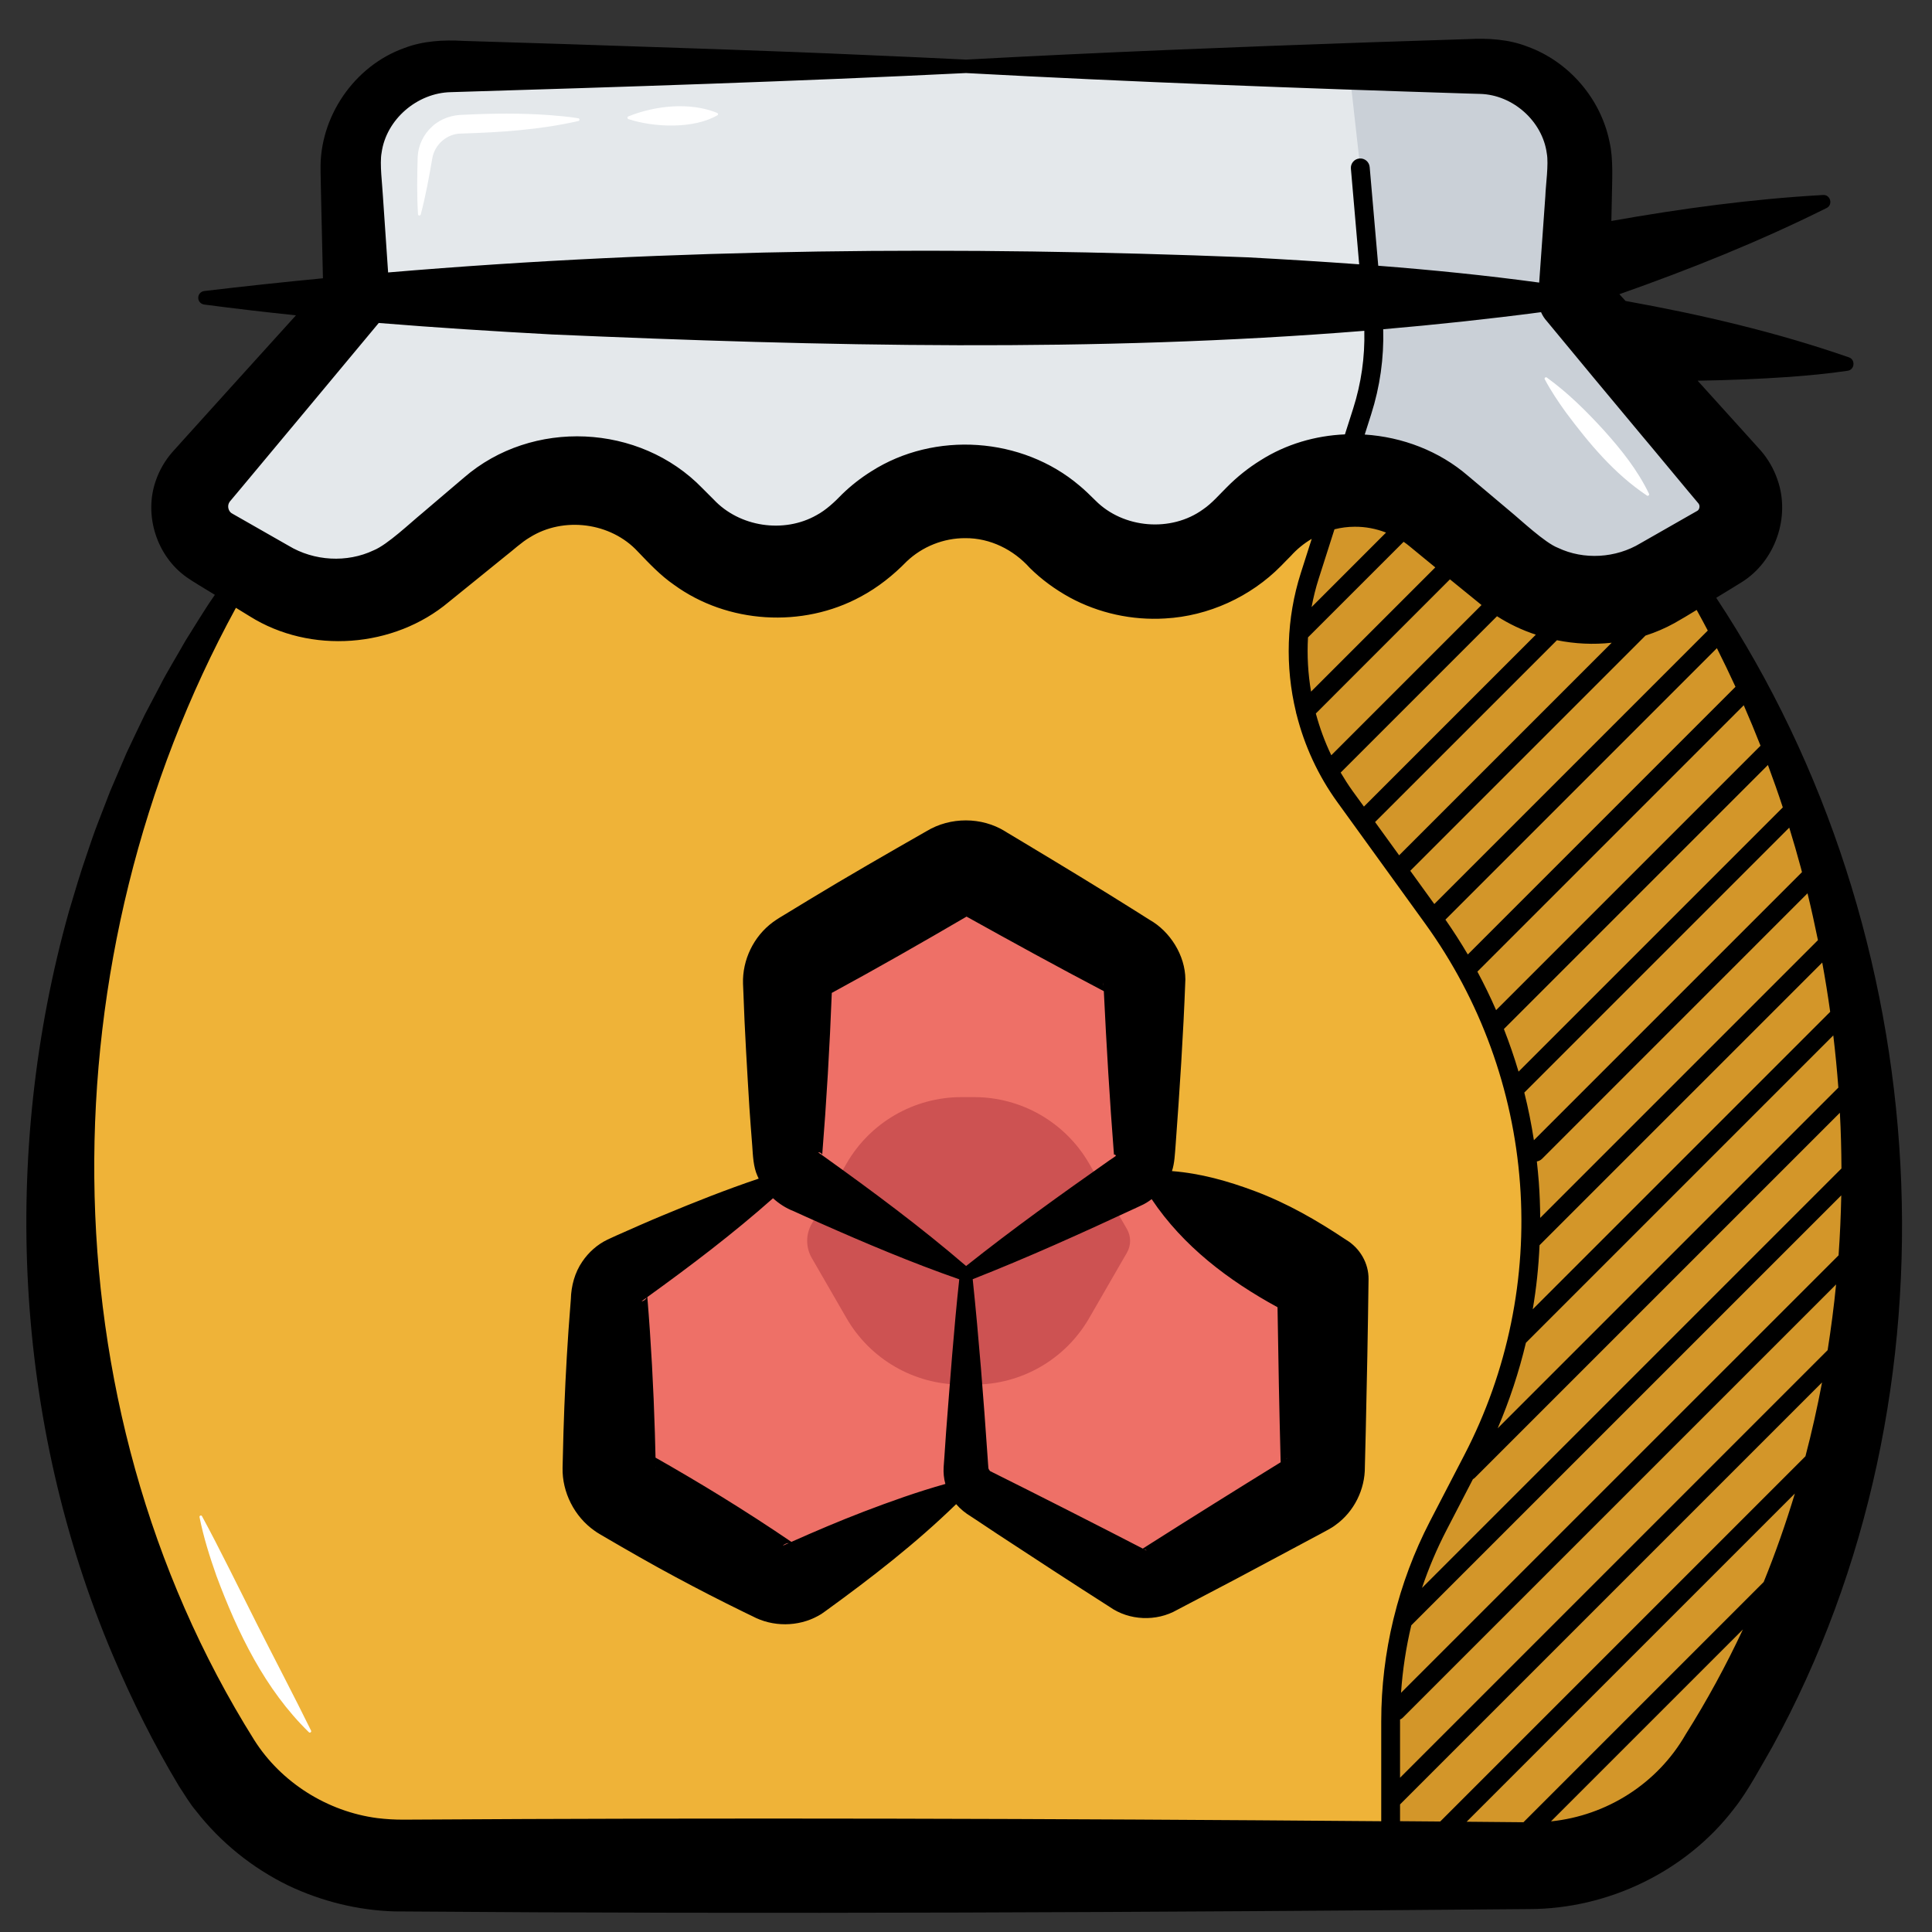
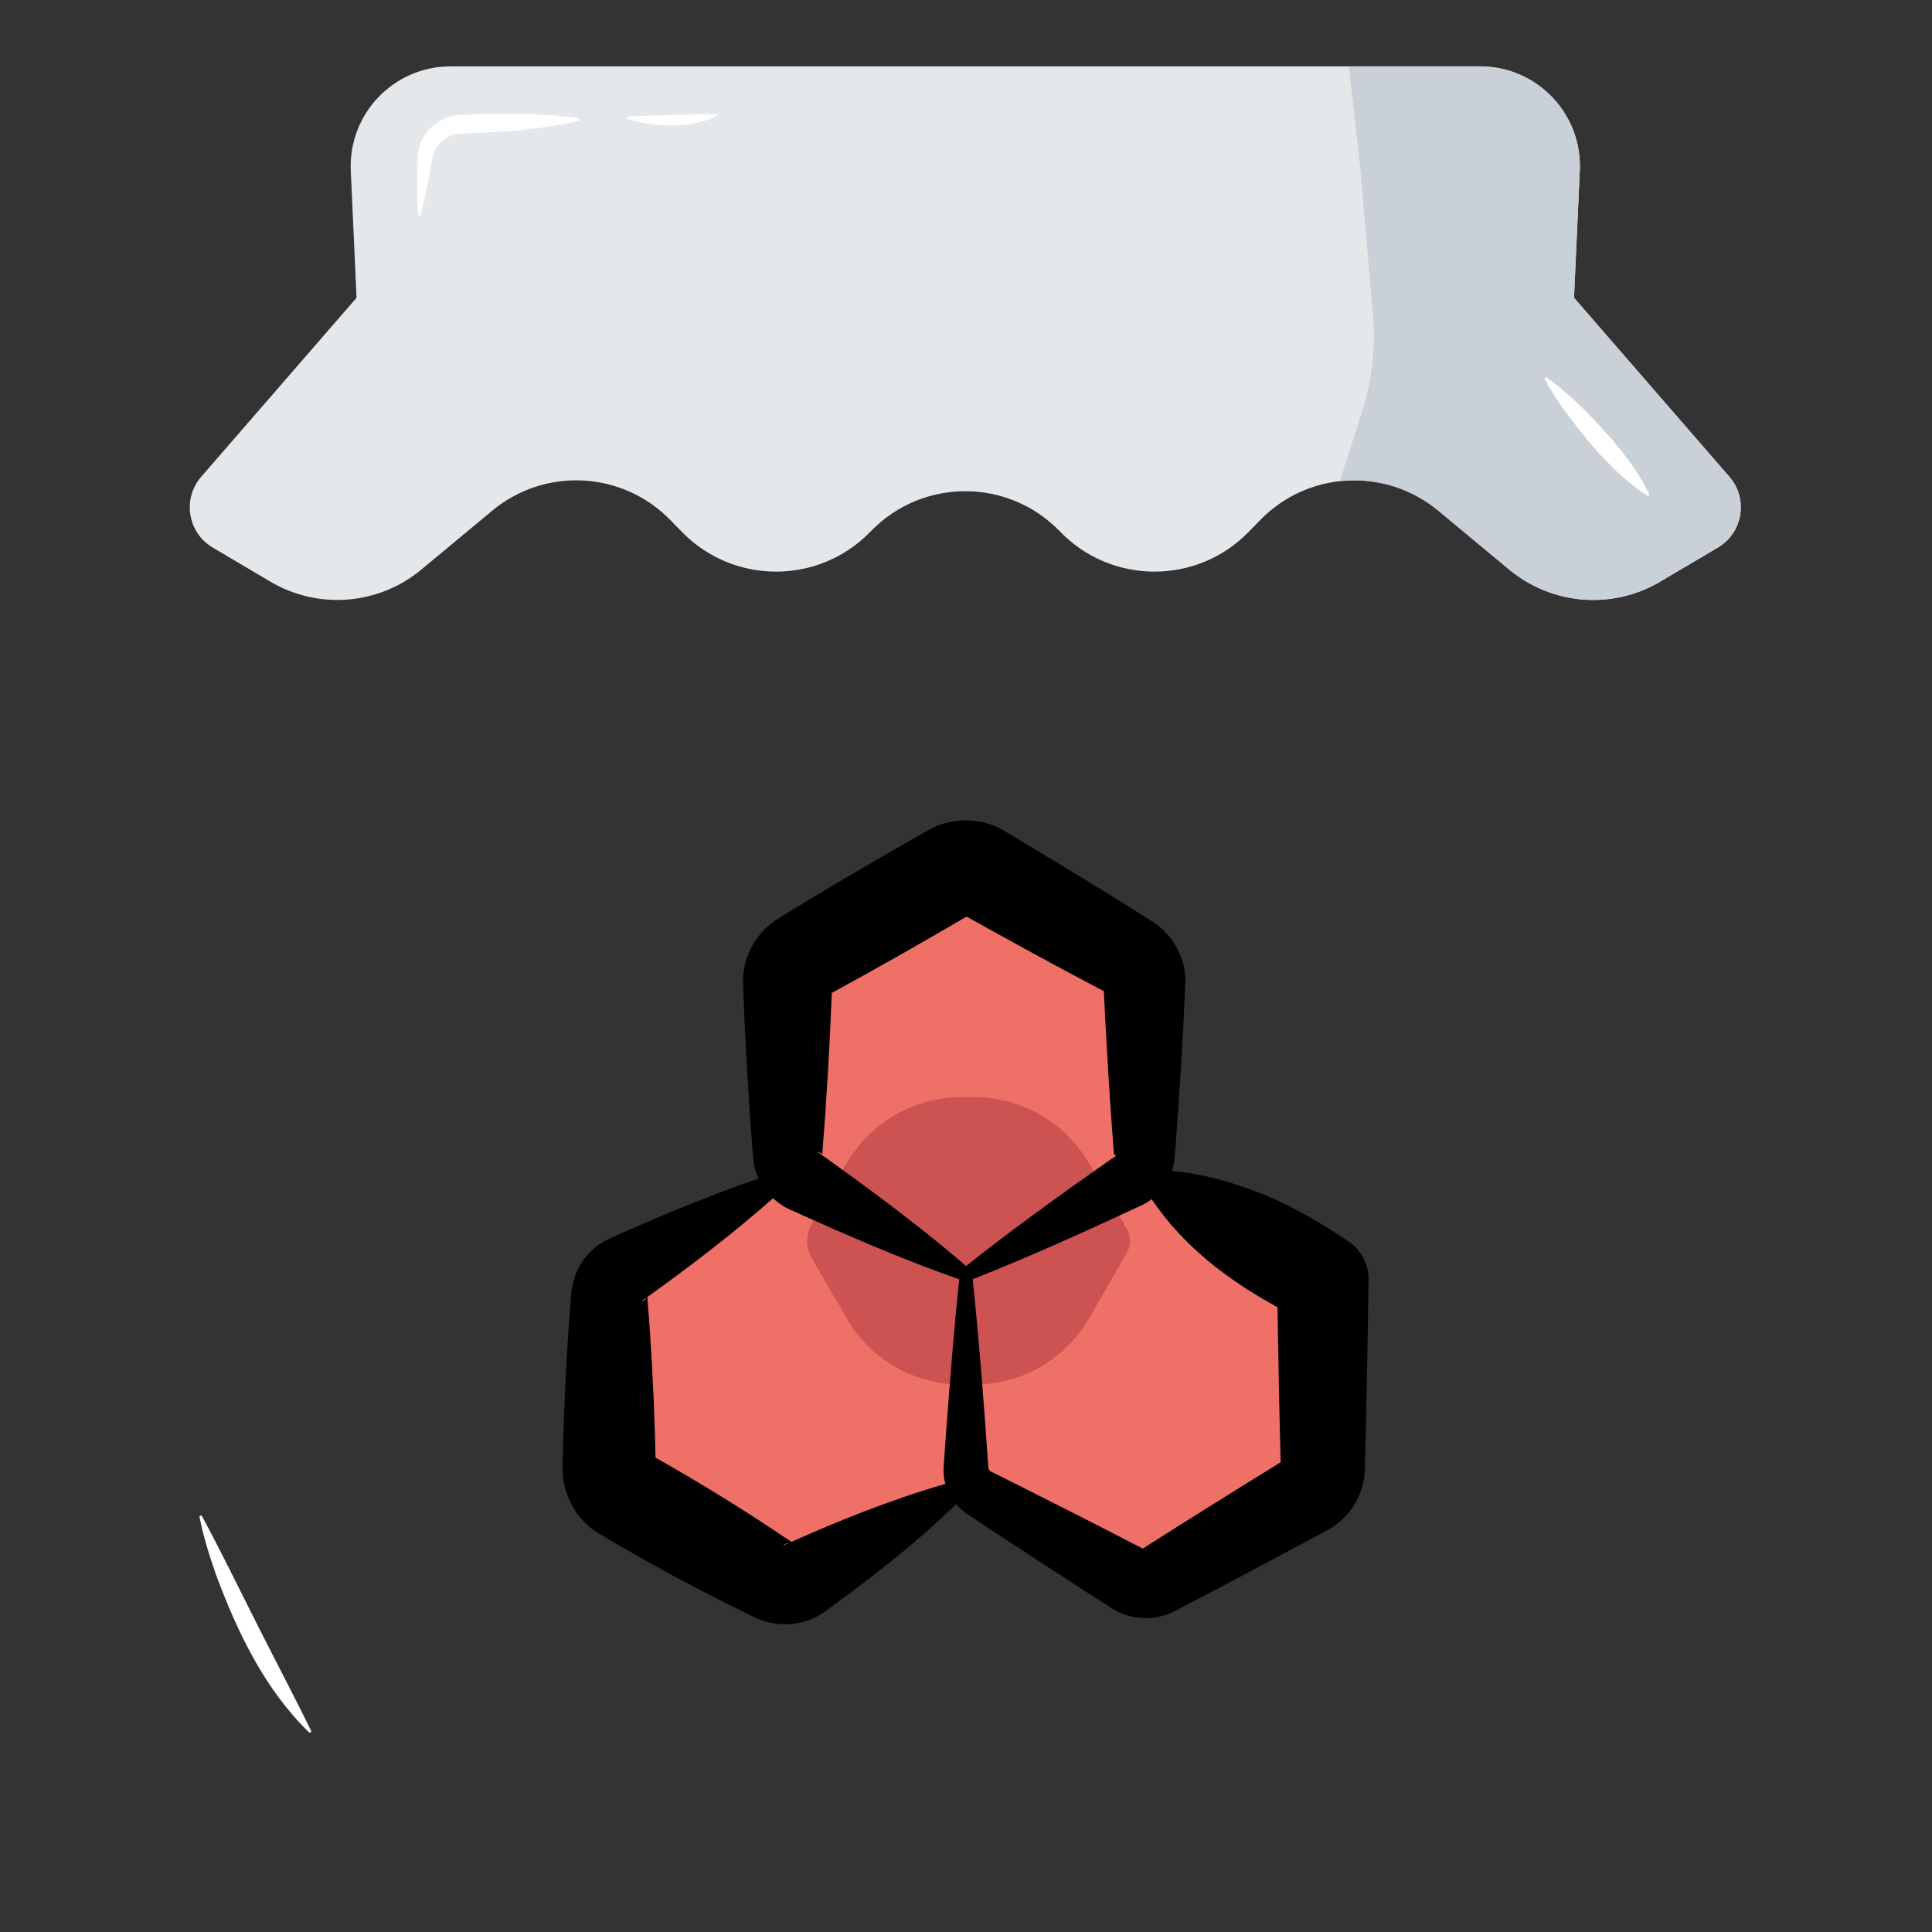
<svg xmlns="http://www.w3.org/2000/svg" width="53" height="53" viewBox="0 0 53 53" fill="none">
  <rect x="0" y="0" width="53" height="53" fill="#333333" stroke="none" />
-   <path d="M45.054 13.976C52.44 23.634 53.595 37.927 47.058 48.392C45.97 50.134 44.052 51.181 41.999 51.181H11.017C8.941 51.181 7.004 50.11 5.923 48.337C-0.548 37.719 0.523 23.631 7.907 13.976" fill="#EFB338" />
-   <path d="M36.511 13.976L35.93 15.797C35.274 17.856 35.633 20.104 36.899 21.855L39.303 25.18C42.444 29.526 42.869 35.271 40.4 40.032L39.455 41.853C38.597 43.509 38.149 45.346 38.149 47.211V50.594V51.182H41.999C44.052 51.182 45.97 50.135 47.058 48.394C53.596 37.928 52.44 23.635 45.054 13.977H36.511V13.976Z" fill="#D39629" />
  <path d="M29.076 14.578C30.485 16.041 32.825 16.05 34.246 14.599L34.578 14.259C35.892 12.919 38.013 12.81 39.457 14.009L41.405 15.627C42.577 16.6 44.233 16.731 45.544 15.956L47.127 15.02C47.815 14.613 47.966 13.682 47.441 13.078L43.18 8.169L43.338 4.683C43.408 3.123 42.164 1.821 40.602 1.821H12.359C10.798 1.821 9.553 3.124 9.623 4.683L9.781 8.169L5.52 13.078C4.996 13.682 5.147 14.613 5.834 15.02L7.417 15.956C8.728 16.731 10.384 16.6 11.556 15.627L13.504 14.009C14.948 12.81 17.069 12.919 18.382 14.259L18.715 14.599C20.136 16.05 22.475 16.041 23.885 14.578C25.303 13.108 27.657 13.108 29.076 14.578Z" fill="#E4E8EB" />
  <path d="M43.179 8.168L43.338 4.682C43.408 3.122 42.164 1.82 40.602 1.82H37.004L37.315 4.604L37.664 8.628C37.742 9.524 37.641 10.428 37.368 11.285L36.757 13.199C37.698 13.096 38.676 13.361 39.456 14.009L41.404 15.627C42.576 16.6 44.232 16.731 45.543 15.956L47.125 15.02C47.814 14.613 47.965 13.682 47.44 13.078L43.179 8.168Z" fill="#CAD0D7" />
  <path d="M26.5 34.968L30.992 32.374C31.242 32.231 31.395 31.966 31.395 31.678V26.955C31.395 26.668 31.242 26.403 30.992 26.259L26.903 23.898C26.653 23.754 26.347 23.754 26.098 23.898L22.008 26.259C21.759 26.403 21.606 26.669 21.606 26.955V31.678C21.606 31.966 21.759 32.231 22.008 32.374L26.5 34.968Z" fill="#EE7067" />
  <path d="M21.606 32.266L17.113 34.859C16.864 35.003 16.71 35.268 16.71 35.556V40.278C16.71 40.566 16.864 40.831 17.113 40.974L21.203 43.336C21.453 43.48 21.759 43.48 22.007 43.336L26.5 40.744V34.968L21.606 32.266Z" fill="#EE7067" />
  <path d="M26.5 35.092V40.279C26.5 40.567 26.653 40.832 26.903 40.975L30.993 43.337C31.242 43.481 31.549 43.481 31.797 43.337L35.887 40.975C36.136 40.832 36.289 40.567 36.289 40.279V35.092L31.395 32.266" fill="#EE7067" />
  <path d="M22.269 34.51L23.223 36.162C23.873 37.288 25.076 37.983 26.376 37.983H26.724C28.025 37.983 29.227 37.289 29.877 36.162L30.915 34.364C31.031 34.163 31.031 33.917 30.915 33.716L29.877 31.918C29.227 30.792 28.024 30.097 26.724 30.097H26.376C25.075 30.097 23.873 30.791 23.223 31.918L22.269 33.57C22.101 33.86 22.101 34.218 22.269 34.51Z" fill="#CD5252" />
  <path d="M36.917 34.005C36.132 33.48 35.316 33.01 34.422 32.675C33.682 32.398 32.942 32.189 32.15 32.126C32.223 31.909 32.23 31.653 32.249 31.43C32.361 29.911 32.462 28.39 32.518 26.868C32.515 26.21 32.098 25.548 31.534 25.232C31.47 25.188 31.266 25.066 31.202 25.022C30.191 24.384 29.105 23.727 28.078 23.11L27.629 22.841L27.573 22.806C26.928 22.406 26.07 22.407 25.421 22.799C24.368 23.4 23.237 24.05 22.203 24.678C22.059 24.764 21.67 25.002 21.532 25.086C21.417 25.158 21.358 25.185 21.199 25.3C20.673 25.689 20.363 26.334 20.383 26.984L20.394 27.246C20.426 28.215 20.499 29.412 20.558 30.385C20.58 30.734 20.61 31.082 20.636 31.431C20.655 31.702 20.665 32.012 20.78 32.261C20.789 32.285 20.801 32.309 20.813 32.333C19.922 32.633 19.057 32.976 18.192 33.337C17.814 33.492 17.281 33.729 16.902 33.897C16.849 33.922 16.714 33.982 16.663 34.007C16.387 34.14 16.146 34.353 15.973 34.611C15.768 34.908 15.669 35.276 15.66 35.639C15.648 35.742 15.606 36.4 15.594 36.512C15.53 37.443 15.485 38.373 15.457 39.305C15.452 39.491 15.436 40.089 15.433 40.265C15.418 40.937 15.759 41.608 16.311 41.993C16.383 42.048 16.48 42.099 16.556 42.146C17.192 42.517 17.885 42.917 18.532 43.262C19.147 43.593 19.77 43.913 20.399 44.22C20.451 44.243 20.594 44.317 20.643 44.338C21.198 44.635 21.896 44.631 22.443 44.328L22.531 44.277C22.567 44.253 22.612 44.221 22.646 44.196C23.903 43.285 25.113 42.349 26.23 41.263C26.345 41.397 26.485 41.51 26.636 41.601L26.782 41.697L27.364 42.084C28.331 42.718 29.475 43.467 30.443 44.083C30.977 44.459 31.723 44.49 32.291 44.164C32.338 44.14 32.475 44.066 32.523 44.042C33.121 43.726 33.785 43.384 34.377 43.065C34.779 42.85 35.84 42.284 36.226 42.077C36.358 42.002 36.522 41.926 36.64 41.833C37.145 41.471 37.447 40.861 37.442 40.242C37.446 40.058 37.463 39.475 37.466 39.281C37.498 37.885 37.526 36.488 37.543 35.091C37.549 34.661 37.31 34.235 36.917 34.005ZM30.271 26.983C30.272 27.003 30.273 27.024 30.274 27.043C30.269 27.014 30.267 26.985 30.27 26.955C30.27 26.956 30.27 26.975 30.271 26.983ZM22.828 26.956C22.829 26.981 22.828 27.006 22.825 27.031L22.827 26.983C22.828 26.975 22.828 26.956 22.828 26.956ZM22.451 31.614C22.49 31.603 22.543 31.64 22.556 31.675C22.672 30.24 22.763 28.683 22.818 27.245V27.238C24.044 26.573 25.306 25.852 26.515 25.145C27.745 25.829 29.018 26.529 30.259 27.179C30.266 27.182 30.273 27.186 30.281 27.19C30.353 28.686 30.442 30.181 30.559 31.674C30.559 31.678 30.56 31.675 30.56 31.676C30.583 31.666 30.608 31.681 30.61 31.707C30.623 31.707 30.454 31.819 30.429 31.835C29.099 32.769 27.78 33.714 26.503 34.73C25.256 33.658 23.95 32.69 22.624 31.74L22.517 31.664C22.486 31.644 22.428 31.604 22.451 31.614ZM17.6 35.698C17.595 35.7 17.606 35.693 17.61 35.69C17.654 35.659 17.697 35.627 17.741 35.596C17.712 35.651 17.66 35.692 17.6 35.698ZM17.99 40.263C17.99 40.263 17.99 40.247 17.989 40.234C17.99 40.244 17.991 40.253 17.991 40.262C17.991 40.269 17.99 40.288 17.99 40.263ZM21.472 42.404C21.517 42.358 21.578 42.335 21.642 42.328C21.585 42.354 21.528 42.379 21.472 42.404ZM21.71 42.298C21.084 41.872 20.447 41.46 19.802 41.062C19.274 40.735 18.493 40.274 17.983 39.987C17.977 39.754 17.967 39.396 17.965 39.304C17.928 38.074 17.86 36.822 17.759 35.594L17.758 35.582C18.945 34.726 20.108 33.845 21.206 32.871C21.373 33.023 21.565 33.146 21.768 33.224C21.917 33.295 22.334 33.478 22.488 33.548C23.74 34.103 25.005 34.638 26.315 35.095C26.168 36.44 26.06 37.928 25.954 39.282L25.906 39.981C25.902 40.038 25.891 40.188 25.887 40.243C25.877 40.398 25.892 40.557 25.934 40.709C25.165 40.925 24.424 41.19 23.693 41.469C23.026 41.725 22.359 42.009 21.71 42.298ZM31.441 42.528C31.441 42.528 31.405 42.51 31.382 42.497C31.409 42.501 31.433 42.512 31.452 42.531C31.452 42.533 31.46 42.54 31.441 42.528ZM31.549 42.355C31.509 42.381 31.405 42.447 31.35 42.482C30.156 41.864 28.38 40.962 27.161 40.356C27.141 40.337 27.124 40.31 27.115 40.281C27.114 40.277 27.113 40.255 27.112 40.243L27.105 40.156L27.093 39.981C26.984 38.389 26.85 36.675 26.684 35.093V35.092C28.211 34.492 29.695 33.819 31.177 33.13L31.296 33.074C31.399 33.03 31.499 32.968 31.593 32.896C32.456 34.186 33.699 35.126 35.046 35.861C35.067 37.278 35.094 38.699 35.132 40.114C33.969 40.831 32.689 41.631 31.549 42.355ZM35.308 40.005L35.289 40.016C35.286 40.018 35.282 40.02 35.279 40.022C35.282 40.02 35.284 40.017 35.287 40.015C35.298 40.009 35.308 40.002 35.319 39.997C35.326 39.993 35.312 40.001 35.308 40.005Z" fill="black" />
-   <path d="M47.081 16.399C47.226 16.31 47.364 16.225 47.486 16.152C47.515 16.135 47.775 15.976 47.786 15.967C48.701 15.392 49.12 14.183 48.763 13.164C48.662 12.865 48.5 12.586 48.297 12.354L47.958 11.978C47.505 11.48 47.041 10.964 46.571 10.444C47.408 10.43 48.245 10.398 49.082 10.34C49.615 10.3 50.148 10.251 50.685 10.171C50.88 10.146 50.904 9.868 50.724 9.804C48.727 9.11 46.669 8.63 44.593 8.256C44.537 8.194 44.48 8.132 44.424 8.071C46.36 7.388 48.265 6.626 50.11 5.706C50.29 5.615 50.214 5.339 50.015 5.349C48.058 5.459 46.125 5.721 44.204 6.062C44.212 5.712 44.217 5.461 44.217 5.461C44.222 4.979 44.265 4.353 44.152 3.885C43.911 2.701 43.034 1.688 41.905 1.279C41.387 1.075 40.81 1.043 40.263 1.073L37.51 1.163C33.839 1.291 30.17 1.436 26.501 1.635C25.582 1.588 24.663 1.55 23.744 1.509C21.19 1.393 18.043 1.294 15.472 1.208L12.714 1.122C12.171 1.09 11.602 1.12 11.089 1.319C9.72 1.806 8.76 3.207 8.794 4.664L8.795 4.764L8.809 5.453L8.859 7.634C7.771 7.739 6.685 7.855 5.599 7.984C5.519 7.995 5.451 8.059 5.44 8.144C5.425 8.246 5.497 8.339 5.599 8.354C6.439 8.465 7.278 8.563 8.119 8.65L6.406 10.543L5.063 12.03L4.725 12.406C4.528 12.631 4.372 12.9 4.273 13.189C3.941 14.136 4.301 15.259 5.123 15.837C5.237 15.92 5.589 16.133 5.895 16.318C5.869 16.355 5.845 16.392 5.824 16.421C5.648 16.668 5.249 17.322 5.083 17.585C4.92 17.88 4.549 18.489 4.402 18.788C4.294 18.99 4.08 19.404 3.972 19.605C3.828 19.907 3.615 20.344 3.475 20.647L3.384 20.859L3.02 21.71L2.686 22.574C2.591 22.812 2.46 23.204 2.378 23.447C2.211 23.922 2.036 24.516 1.893 24.997C0.024 31.652 0.371 38.993 3.097 45.412C3.621 46.646 4.219 47.849 4.911 49.001C5.06 49.223 5.203 49.474 5.377 49.677C6.05 50.542 6.925 51.247 7.912 51.727C8.819 52.158 9.818 52.406 10.822 52.435C21.195 52.517 31.57 52.458 41.944 52.371C44.113 52.371 46.258 51.34 47.575 49.61C47.944 49.149 48.32 48.436 48.619 47.922C53.962 38.171 53.16 25.599 47.081 16.399ZM48.383 43.398L41.792 49.989C41.273 49.984 40.754 49.98 40.234 49.975L49.238 40.971C48.99 41.793 48.706 42.603 48.383 43.398ZM49.528 39.95L39.509 49.969C39.141 49.966 38.774 49.963 38.407 49.96V49.5L49.984 37.923C49.855 38.604 49.704 39.281 49.528 39.95ZM47.609 18.841L40.266 26.184C40.074 25.858 39.869 25.539 39.652 25.228L47.099 17.781C47.276 18.132 47.445 18.485 47.609 18.841ZM47.836 19.347C47.996 19.715 48.15 20.084 48.296 20.457L41.042 27.711C40.886 27.352 40.714 27 40.529 26.654L47.836 19.347ZM48.499 20.986C48.642 21.371 48.779 21.758 48.907 22.149L41.658 29.398C41.541 29.003 41.406 28.613 41.256 28.229L48.499 20.986ZM49.084 22.704C49.196 23.068 49.303 23.436 49.402 23.804C49.413 23.845 49.423 23.885 49.433 23.925L42.079 31.279C42.011 30.839 41.924 30.402 41.816 29.972L49.084 22.704ZM49.871 25.791L42.252 33.41C42.25 33.084 42.238 32.756 42.214 32.429C42.199 32.239 42.181 32.05 42.16 31.861C42.212 31.853 42.262 31.829 42.303 31.789L49.585 24.506C49.689 24.933 49.783 25.361 49.871 25.791ZM42.234 34.159L49.989 26.405C50.071 26.854 50.144 27.304 50.207 27.757L42.047 35.917C42.147 35.336 42.208 34.749 42.234 34.159ZM41.86 36.836L50.292 28.404C50.349 28.88 50.395 29.358 50.431 29.836L41.085 39.182C41.41 38.422 41.669 37.637 41.86 36.836ZM40.406 40.578C40.426 40.567 40.446 40.554 40.462 40.537L50.473 30.526C50.5 31.035 50.514 31.544 50.516 32.054L39.009 43.561C39.193 43.015 39.419 42.483 39.685 41.97L40.406 40.578ZM38.716 44.586L50.511 32.792C50.5 33.34 50.476 33.889 50.437 34.437L38.434 46.438C38.477 45.815 38.571 45.195 38.716 44.586ZM38.407 47.209C38.407 47.197 38.407 47.184 38.407 47.171C38.437 47.159 38.463 47.141 38.487 47.117L50.369 35.236C50.31 35.839 50.231 36.44 50.137 37.038L38.407 48.768V47.209ZM46.849 17.298L39.347 24.8L38.687 23.887C38.69 23.884 38.694 23.882 38.697 23.879L45.14 17.436C45.414 17.348 45.681 17.234 45.936 17.093C46.112 16.995 46.324 16.867 46.544 16.732C46.648 16.92 46.75 17.109 46.849 17.298ZM36.608 14.52C36.788 14.475 36.973 14.45 37.16 14.45C37.457 14.447 37.75 14.504 38.023 14.61L35.98 16.654C36.029 16.392 36.093 16.132 36.175 15.876L36.608 14.52ZM35.882 17.485L38.505 14.863C38.561 14.901 38.614 14.941 38.667 14.985L39.054 15.303C39.145 15.376 39.254 15.466 39.374 15.565L35.966 18.973C35.882 18.482 35.854 17.983 35.882 17.485ZM39.776 15.893C40.083 16.144 40.397 16.4 40.606 16.568C40.619 16.578 40.631 16.587 40.642 16.598L36.521 20.719C36.343 20.349 36.203 19.965 36.097 19.573L39.776 15.893ZM41.067 16.905C41.399 17.118 41.757 17.287 42.132 17.411L37.416 22.127L37.108 21.703C36.989 21.538 36.881 21.368 36.778 21.194L41.067 16.905ZM42.711 17.563C43.204 17.663 43.713 17.687 44.213 17.632L38.382 23.463L37.722 22.551L42.711 17.563ZM46.62 13.869C46.63 13.921 46.609 13.986 46.561 14.014L46.306 14.159L45.436 14.656L45.001 14.904C44.328 15.312 43.45 15.367 42.74 15.029C42.383 14.894 41.702 14.25 41.42 14.02L40.654 13.375L40.271 13.053C39.48 12.37 38.469 11.987 37.438 11.921L37.615 11.365C37.857 10.606 37.967 9.823 37.945 9.032C39.391 8.907 40.834 8.753 42.275 8.564C42.314 8.654 42.368 8.739 42.436 8.813C43.287 9.843 44.139 10.872 44.996 11.896C45.203 12.137 46.424 13.615 46.596 13.814C46.61 13.834 46.616 13.851 46.62 13.869ZM10.468 4.192C10.593 3.275 11.446 2.546 12.369 2.528C16.983 2.389 21.898 2.231 26.499 2.004C31.053 2.25 35.695 2.422 40.26 2.566L40.604 2.576C41.502 2.6 42.315 3.323 42.433 4.209C42.488 4.498 42.402 5.09 42.393 5.378L42.224 7.752C40.755 7.552 39.283 7.405 37.809 7.29L37.574 4.583C37.562 4.441 37.437 4.335 37.294 4.348C37.151 4.36 37.046 4.485 37.059 4.628L37.286 7.251C36.271 7.177 35.254 7.115 34.236 7.06C26.376 6.747 18.488 6.809 10.647 7.474C10.591 6.66 10.504 5.378 10.504 5.378C10.489 5.07 10.412 4.487 10.468 4.192ZM6.265 13.844C6.272 13.816 6.282 13.789 6.303 13.761L6.62 13.383C7.4 12.445 9.513 9.919 10.39 8.86C11.973 8.989 13.556 9.089 15.143 9.175C22.561 9.498 30.023 9.673 37.427 9.075C37.444 9.799 37.342 10.514 37.121 11.208L36.895 11.916C36.084 11.951 35.281 12.184 34.586 12.624C34.249 12.832 33.937 13.081 33.659 13.362C33.451 13.566 33.247 13.808 33.005 13.972C32.129 14.609 30.816 14.5 30.053 13.732C29.918 13.6 29.759 13.441 29.613 13.322C28.041 11.985 25.64 11.82 23.901 12.931C23.613 13.111 23.345 13.321 23.102 13.557C22.896 13.771 22.661 13.992 22.4 14.132C21.502 14.641 20.285 14.458 19.578 13.703C19.5 13.623 19.345 13.473 19.268 13.393C17.548 11.617 14.596 11.483 12.728 13.102C12.466 13.32 11.861 13.844 11.585 14.075C11.258 14.342 10.631 14.942 10.25 15.097C9.518 15.445 8.615 15.392 7.919 14.972L7.484 14.724L6.615 14.228L6.397 14.104L6.375 14.091C6.286 14.049 6.244 13.937 6.265 13.844ZM11.082 49.918C10.828 49.919 10.601 49.906 10.353 49.876C8.983 49.698 7.71 48.899 6.972 47.73C1.161 38.462 1.256 26.226 6.472 16.674L6.796 16.873L6.85 16.906C8.513 17.951 10.808 17.777 12.31 16.515C12.694 16.202 13.485 15.567 13.867 15.254C14.072 15.097 14.303 14.877 14.534 14.742C15.458 14.161 16.756 14.33 17.496 15.13C17.805 15.453 18.119 15.787 18.489 16.042C19.959 17.112 22.016 17.236 23.613 16.367C24.083 16.116 24.503 15.781 24.873 15.402C25.302 14.994 25.885 14.76 26.482 14.763C27.163 14.759 27.801 15.078 28.25 15.579C28.571 15.897 28.942 16.167 29.34 16.387C30.139 16.822 31.059 17.022 31.962 16.966C33.149 16.901 34.305 16.374 35.141 15.526C35.205 15.465 35.342 15.315 35.41 15.252C35.576 15.067 35.771 14.907 35.984 14.782L35.684 15.722C35.288 16.965 35.251 18.285 35.551 19.528C35.555 19.552 35.559 19.576 35.568 19.599C35.784 20.457 36.16 21.278 36.69 22.009L39.094 25.334C40.607 27.427 41.508 29.896 41.698 32.472C41.889 35.047 41.361 37.622 40.171 39.914L39.226 41.736C38.791 42.577 38.457 43.47 38.233 44.389C38.23 44.401 38.226 44.412 38.224 44.424C38.004 45.336 37.891 46.275 37.891 47.213V49.961C28.953 49.888 20.018 49.862 11.082 49.918ZM46.243 47.578C45.469 48.929 44.075 49.809 42.548 49.965L47.813 44.7C47.35 45.688 46.828 46.65 46.243 47.578Z" fill="black" />
  <path d="M42.433 10.357C43.016 10.779 43.519 11.279 44 11.806C44.478 12.339 44.922 12.892 45.237 13.546C45.254 13.579 45.212 13.617 45.181 13.595C44.282 12.995 43.594 12.167 42.955 11.311C42.747 11.022 42.548 10.726 42.377 10.405C42.358 10.372 42.402 10.333 42.433 10.357Z" fill="white" />
-   <path d="M17.236 3.194C17.965 2.897 18.935 2.792 19.674 3.098C19.695 3.108 19.704 3.132 19.695 3.153C19.046 3.543 17.944 3.5 17.239 3.267C17.206 3.256 17.204 3.206 17.236 3.194Z" fill="white" />
+   <path d="M17.236 3.194C19.695 3.108 19.704 3.132 19.695 3.153C19.046 3.543 17.944 3.5 17.239 3.267C17.206 3.256 17.204 3.206 17.236 3.194Z" fill="white" />
  <path d="M11.467 5.878C11.434 5.35 11.443 4.827 11.458 4.304C11.471 3.992 11.619 3.68 11.86 3.466C12.093 3.25 12.415 3.148 12.729 3.148C13.512 3.109 14.297 3.101 15.079 3.158C15.341 3.179 15.603 3.201 15.866 3.245C15.904 3.25 15.908 3.311 15.869 3.319C14.813 3.561 13.73 3.631 12.652 3.664C12.267 3.664 11.925 3.959 11.859 4.343C11.771 4.858 11.677 5.373 11.542 5.884C11.532 5.925 11.467 5.92 11.467 5.878Z" fill="white" />
  <path d="M5.542 41.594C6.001 42.437 6.604 43.67 7.042 44.538C7.481 45.41 8.107 46.604 8.533 47.475C8.552 47.511 8.503 47.55 8.474 47.52C7.266 46.345 6.517 44.785 5.936 43.226C5.751 42.7 5.583 42.169 5.474 41.62C5.463 41.579 5.524 41.555 5.542 41.594Z" fill="white" />
</svg>